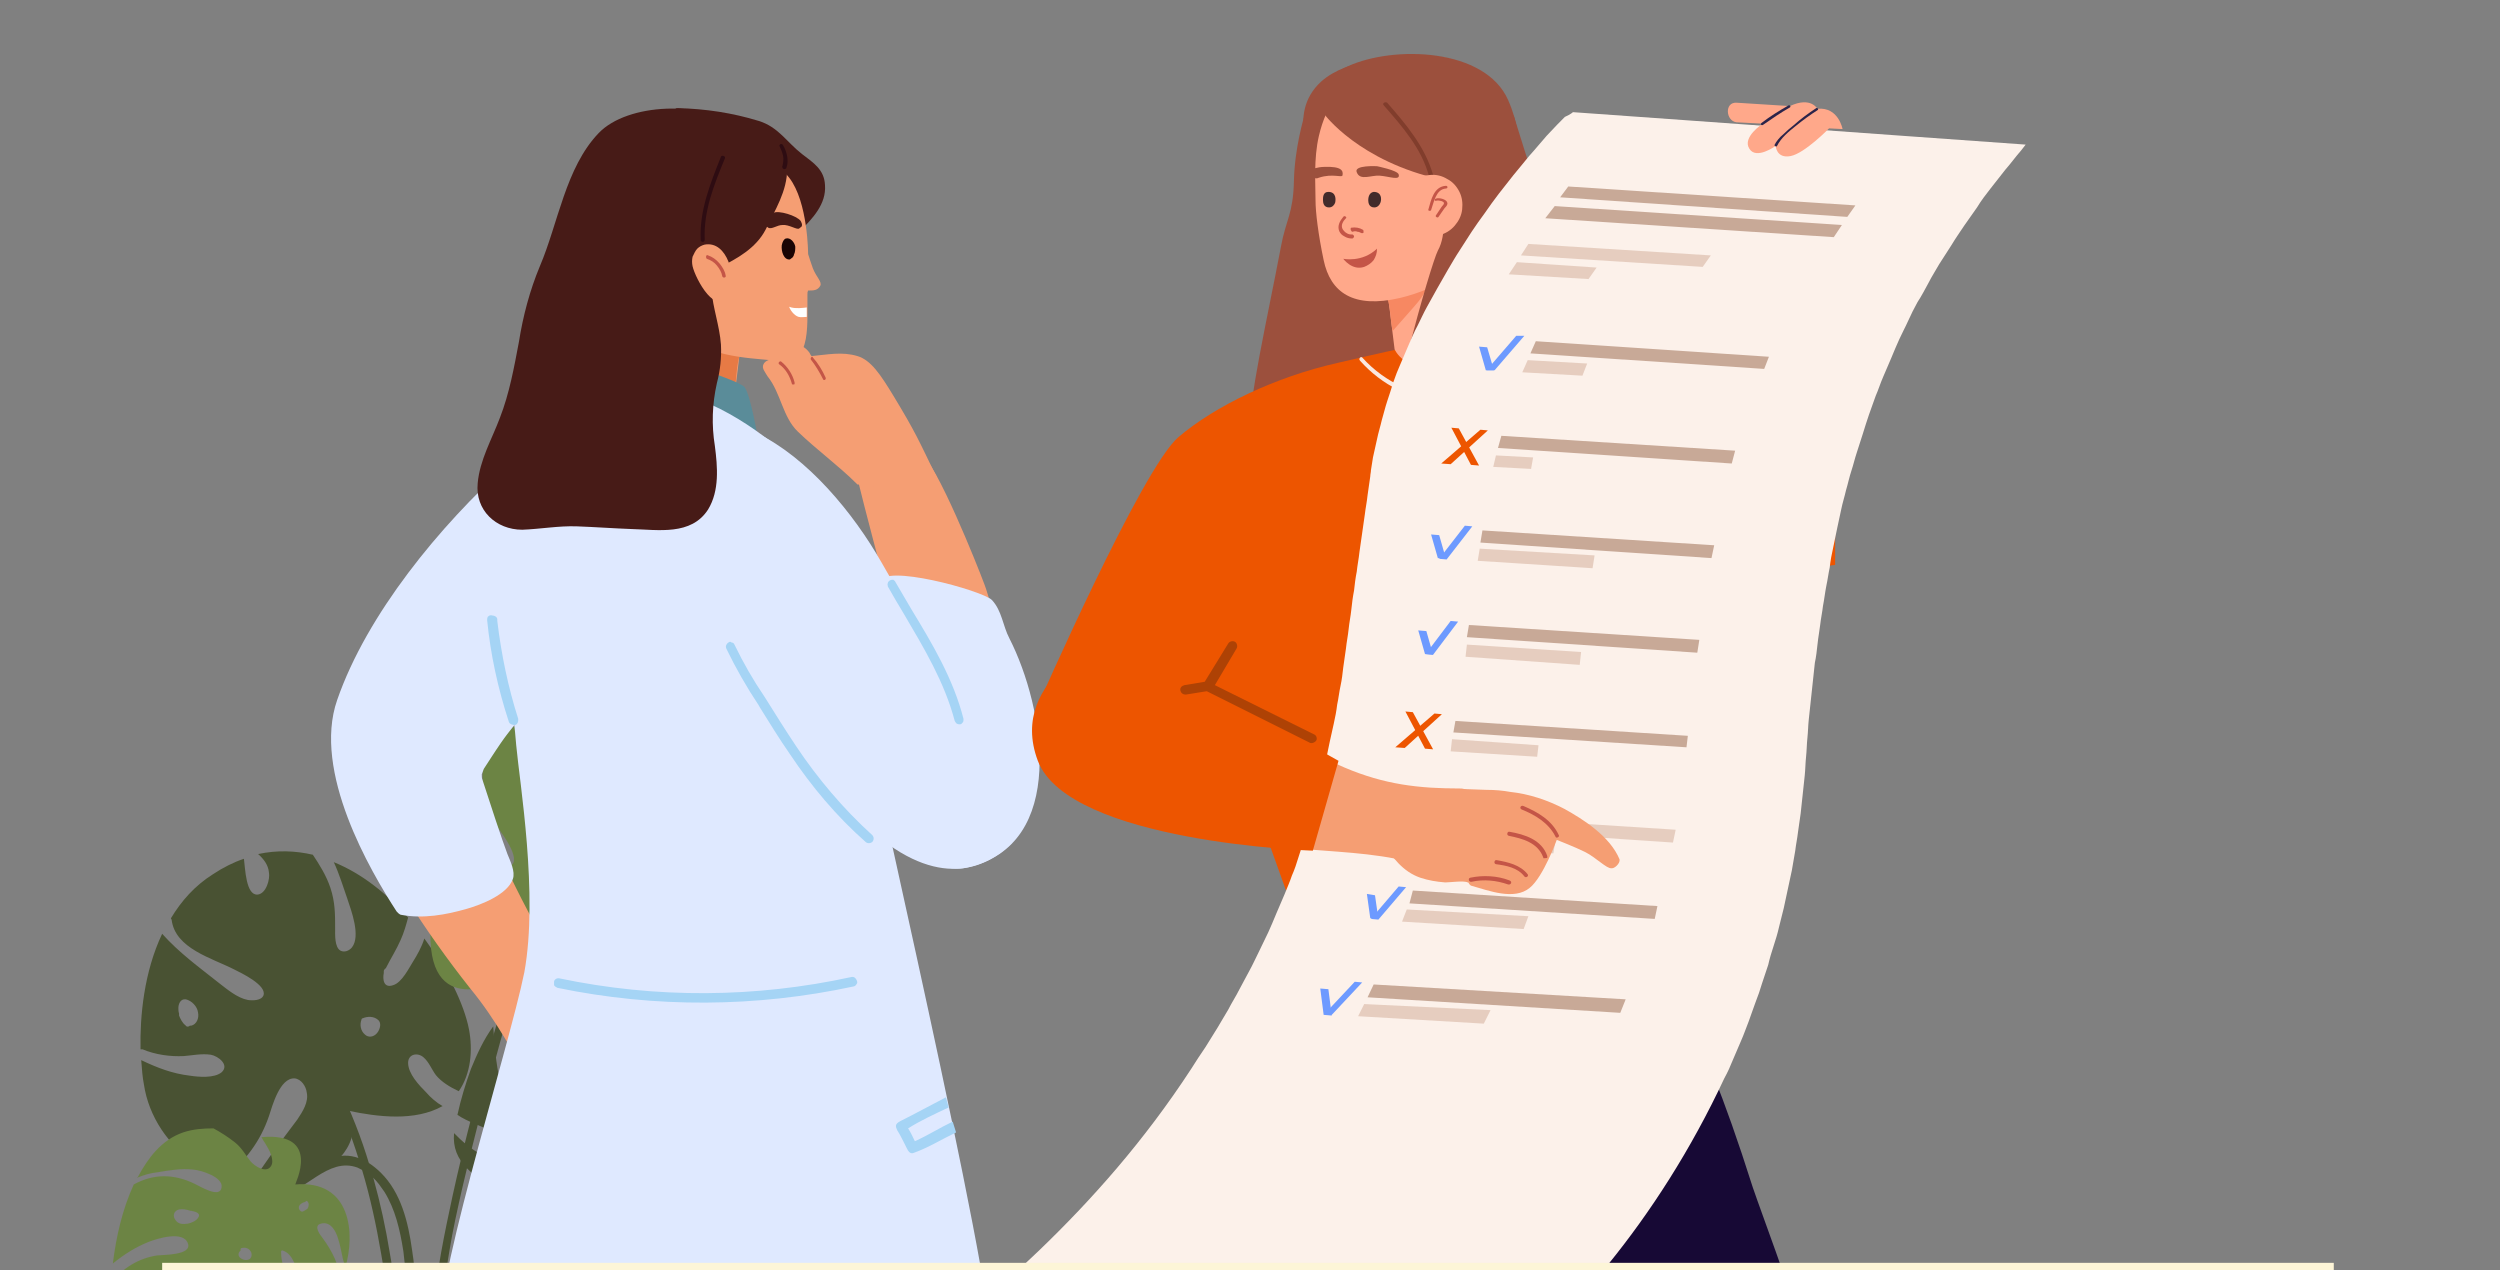
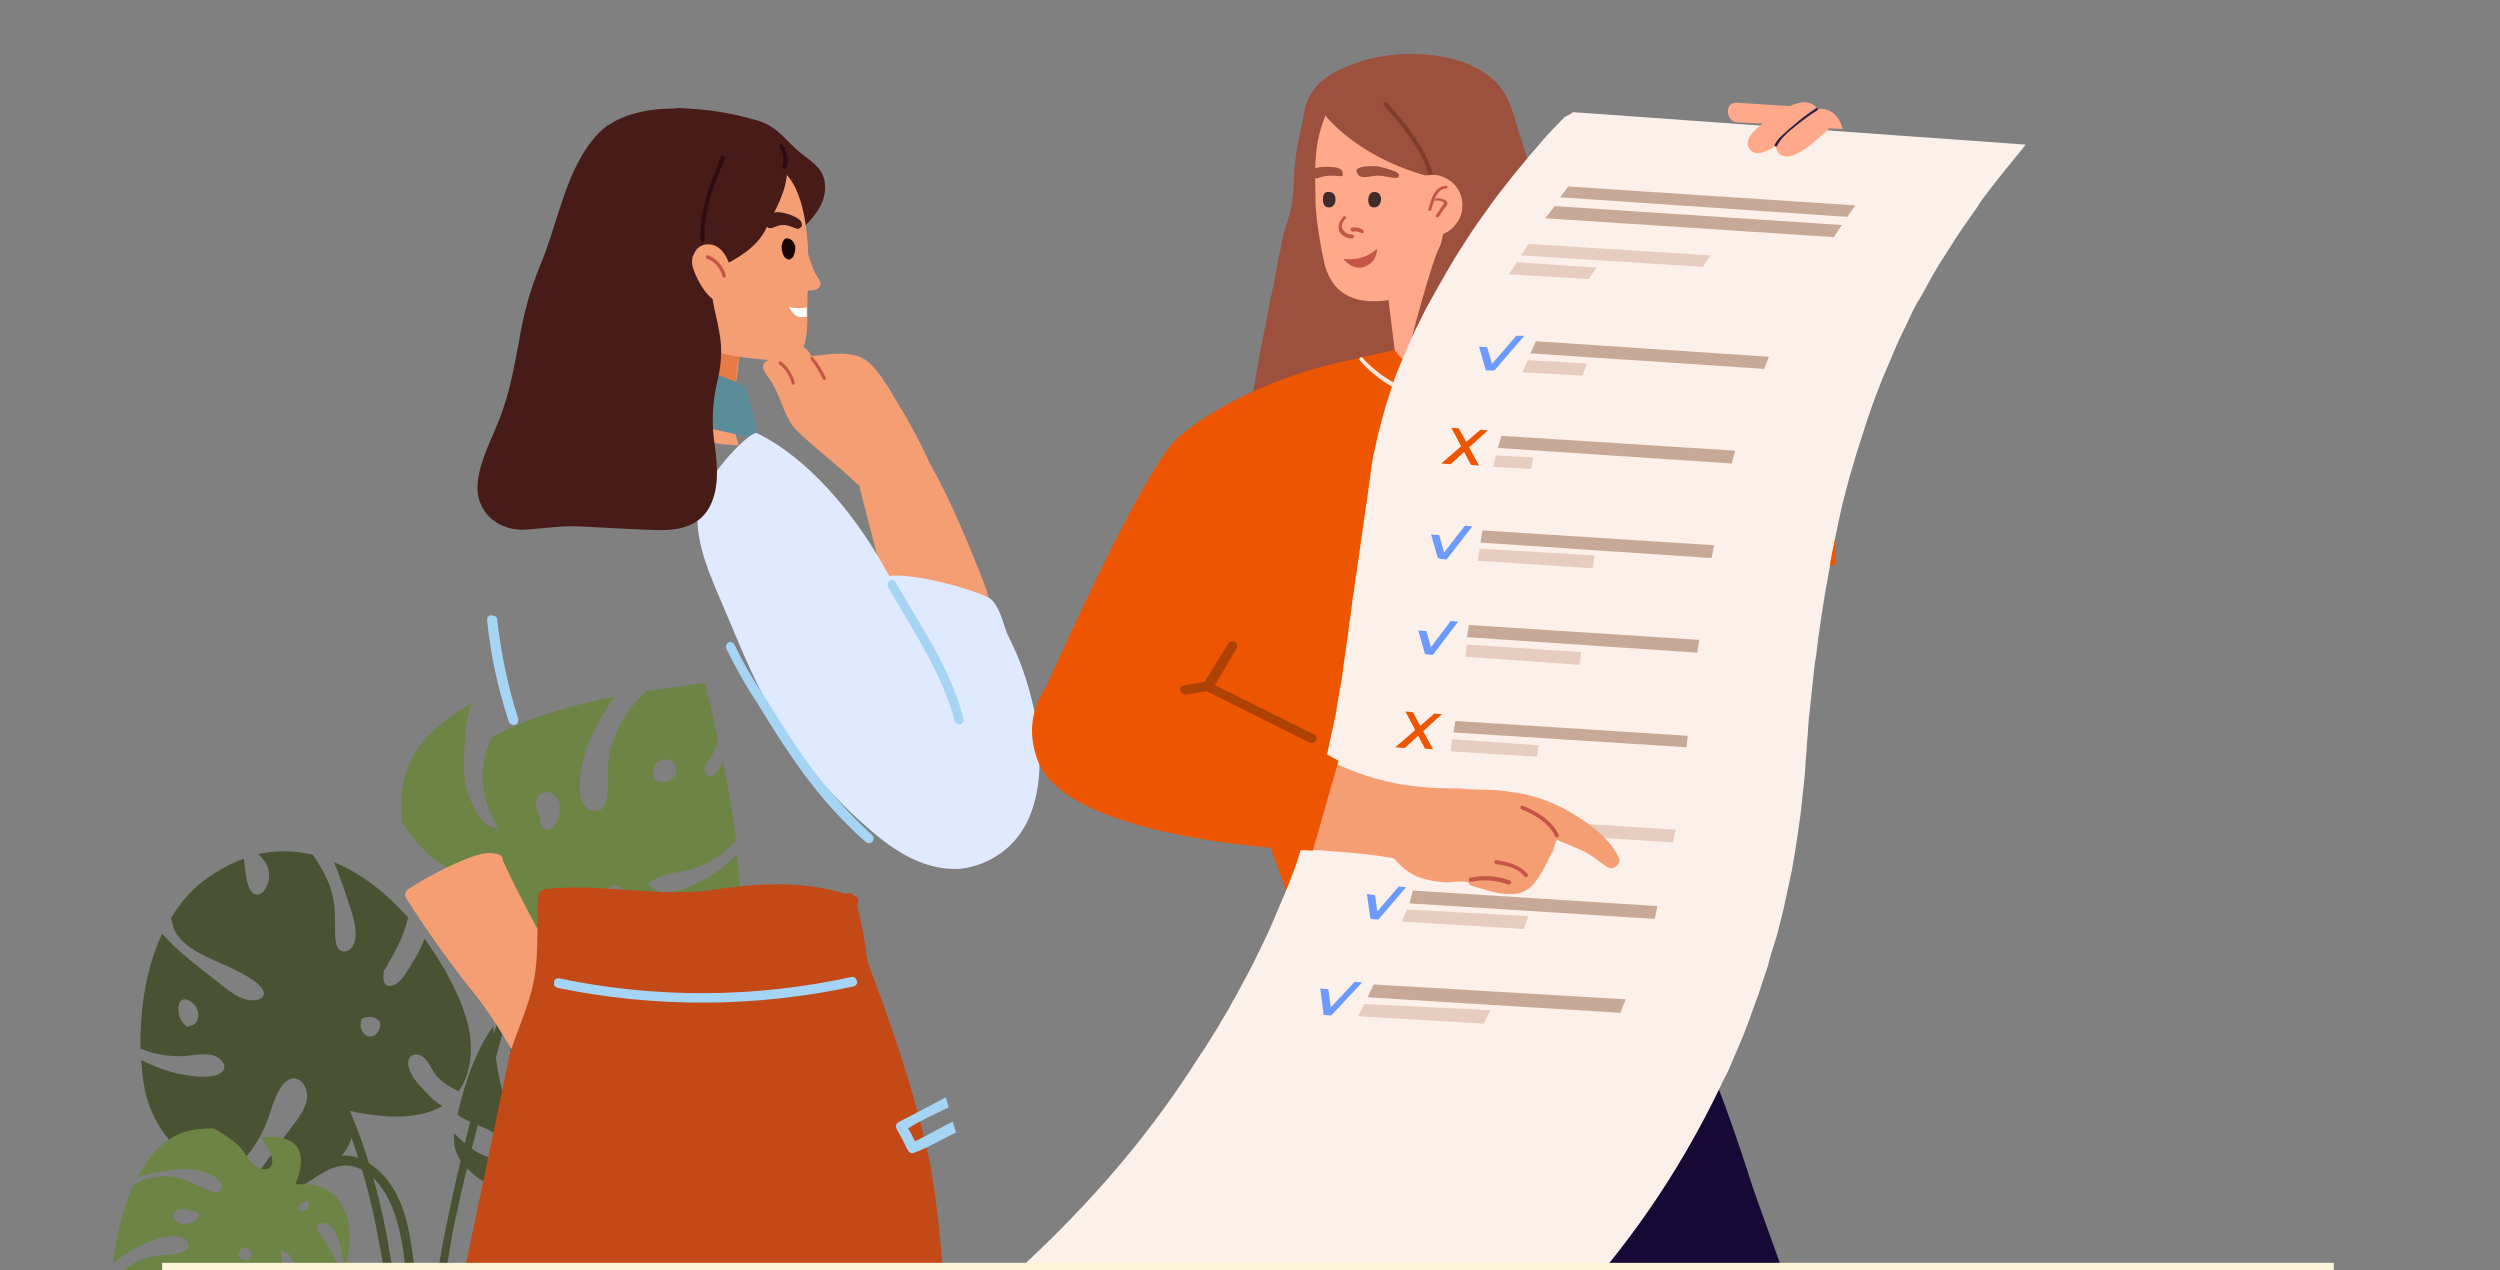
<svg xmlns="http://www.w3.org/2000/svg" xmlns:xlink="http://www.w3.org/1999/xlink" version="1.1" id="Layer_1" x="0px" y="0px" viewBox="0 0 370 188" style="enable-background:new 0 0 370 188;" xml:space="preserve">
  <rect x="0" y="0" width="370" height="188" fill="#808080" stroke="none" />
  <style type="text/css">
	.st0{clip-path:url(#SVGID_2_);}
	.st1{fill:#F59E73;}
	.st2{fill:#E77A45;}
	.st3{fill:#5A8C99;}
	.st4{fill:#495233;}
	.st5{fill:#6C8444;}
	.st6{fill:#ED5500;}
	.st7{fill:#471B17;}
	.st8{fill:#DFE9FF;}
	.st9{fill:#C34917;}
	.st10{fill:#1A0504;}
	.st11{fill:#5589FF;}
	.st12{fill-rule:evenodd;clip-rule:evenodd;fill:#A5D4F5;}
	.st13{fill:#C45547;}
	.st14{fill:#9C3C14;}
	.st15{fill:#2E0C12;}
	.st16{fill:#FFFFFF;}
	.st17{fill:#9C503D;}
	.st18{fill:#FAE8E0;}
	.st19{fill:#FFA88A;}
	.st20{fill:#F78862;}
	.st21{fill:#422B2B;}
	.st22{fill:#813D2C;}
	.st23{fill:#170935;}
	.st24{fill:#FCF1EA;}
	.st25{fill:#E6CDBF;}
	.st26{fill-rule:evenodd;clip-rule:evenodd;fill:#AE4205;}
	.st27{fill:#2B244A;}
	.st28{fill:#C8A997;}
	.st29{fill:#6D9AFF;}
	.st30{fill:#A5D4F5;}
	.st31{fill:#FDF5D7;}
</style>
  <g>
    <defs>
      <rect id="SVGID_1_" width="370" height="188" />
    </defs>
    <clipPath id="SVGID_2_">
      <use xlink:href="#SVGID_1_" style="overflow:visible;" />
    </clipPath>
    <g class="st0">
      <path class="st1" d="M109.3,65.9c-0.5,0-1,0-1.5-0.1c-0.6,0-1.2-0.1-1.8-0.2l-0.6-0.1c-1.5-0.3-2.9-0.5-4.4-0.8    c-3.1-0.6-6.3-1.2-9.3-2c-0.4-0.1-0.7-0.2-1.1-0.3c2-5.6,1.9-12.4,1.7-18.5c0-0.7-0.2-1.4-0.5-2c-2-4-3.7-8.2-2.9-12.9    c0-0.1,0-0.2,0.1-0.3c0-0.1,0.1-0.1,0.2-0.2c0.1,0,0.2-0.1,0.3-0.1c0.1,0,0.2,0,0.3,0c0.1-0.1,0.2-0.1,0.3-0.1c0.1,0,0.2,0,0.3,0    c0.1,0,0.2,0,0.3,0.1c0.1,0.1,0.2,0.1,0.2,0.2c3.1,4.2,6.9,7.8,11.2,10.8c2.8,1.9,6,3.2,7.6,6.2c0.1,0,0.2,0,0.2,0.1    s0.1,0.1,0.2,0.2c0,0.1,0.1,0.1,0.1,0.2c0,0.1,0,0.2,0,0.2c-0.5,3.8-0.9,7.7-1.4,11.5C108.3,60.7,108.5,63.4,109.3,65.9z" />
      <path class="st2" d="M103.5,50.5c3.7,1.9,6.5,2.3,6,2.1c-0.5,1.1-0.6,4.6-0.9,6.8C104.5,54.8,104.2,52.7,103.5,50.5z" />
      <path class="st3" d="M112.2,65c0,0-1.1-6.5-2-7.7c-0.9-1.2-15.7-5.7-16.8-5.3c-1.1,0.4-4.6,4.9-4.6,4.9s4.6,4,8.5,4.8    C101.3,62.6,112.2,65,112.2,65z" />
      <path class="st4" d="M55.8,152.9c-0.5,0.6-1.3,0.7-1.8,0.2c-0.6-0.5-0.8-1.4-0.5-2.2c0-0.1,0.1-0.2,0.2-0.2l0,0    c0.7-0.3,1.6-0.3,2.2,0.2C56.5,151.3,56.3,152.3,55.8,152.9z M28.3,151.8c-0.1,0-0.1,0-0.2,0c-0.1,0.1-0.3,0.2-0.5,0.1    c-0.1-0.1-0.1-0.1-0.2-0.2c-0.4-0.3-0.7-0.9-0.9-1.4c0-0.1,0-0.2,0-0.3c-0.1-0.3-0.1-0.6-0.1-0.8c0-0.6,0.3-1.4,1.1-1.3    c0.9,0.2,1.7,1.1,1.8,1.9C29.5,150.7,29.1,151.6,28.3,151.8z M65.5,163.7c-0.9-0.5-1.8-1.3-2.4-2c-1.1-1.1-2.7-2.8-2.7-4.4    c0-1.3,1.4-1.6,2.3-0.8c0.8,0.7,1.2,1.8,1.8,2.6c0.8,1,2.1,1.8,3.4,2.4c1.8-2.6,2.1-6.1,1.5-9.2c-0.7-3.6-3.1-8.6-6.6-13.4    c-0.4,1.3-1.1,2.5-1.6,3.3c-0.7,1.1-1.7,3.2-3,3.6c-1.4,0.5-1.6-0.8-1.4-1.8c0-0.1,0-0.1,0-0.2v0c0-0.1,0-0.2,0.1-0.3    c0-0.1,0.1-0.1,0.2-0.2c0.7-1.4,1.6-2.8,2.2-4.2c0.5-1.1,0.8-2.2,1.1-3.3c-3.1-3.5-6.8-6.5-11-8.2c0.8,1.7,1.4,3.7,2,5.4    c0.6,1.8,2,5.5,0.7,7.2c-0.4,0.5-1.1,0.8-1.7,0.5c-0.9-0.5-0.8-2.4-0.8-3.3c0-2.1,0-3.9-0.7-6c-0.6-1.8-1.6-3.4-2.6-4.9    c-2.6-0.6-5.3-0.7-8.1-0.1c0.8,0.7,1.5,1.6,1.6,2.7c0.2,1-0.4,3.2-1.7,3.3c-1.7,0.1-1.8-3.8-2-5.3c-1.5,0.5-3.1,1.3-4.6,2.3    c-2.7,1.7-4.7,4-6.2,6.5c0,0,0,0.1,0.1,0.2c0.5,4.3,6,5.7,9.3,7.4c1,0.5,4.8,2.3,4.3,3.8c-0.3,0.8-1.6,0.8-2.3,0.7    c-1.6-0.3-3.1-1.6-4.4-2.6c-2.9-2.3-5.8-4.4-8.3-7.2c-2.7,5.7-3.3,12.2-3.2,17.1c0.1,0,0.2,0,0.3,0c1.9,0.8,4.1,1.1,6.1,1    c1.3-0.1,2.6-0.4,4-0.2c1.1,0.2,2.8,1.5,1.6,2.6c-1.1,0.9-3.4,0.7-4.7,0.5c-2.6-0.3-4.9-1.2-7.2-2.3c0.1,1.4,0.2,2.6,0.4,3.6    c0.7,4.7,3.6,9.1,7.7,11.7c1.3,0.9,2.8,1.6,4.3,2.1c3-2.5,5.2-5.3,6.5-9.1c0.5-1.5,1.6-5.7,3.8-5.6c1,0.1,1.7,1.2,1.8,2.1    c0.3,1.4-0.6,2.8-1.4,4c-1.2,1.6-2.4,3.2-3.6,4.8c-1.1,1.6-2.2,3.2-3.4,4.7c2.8,0.4,5.7,0.2,8.3-0.7c4.2-1.3,8.6-5.6,6.3-10.1    C55.9,165.3,61.4,166,65.5,163.7z" />
-       <path class="st5" d="M92.2,133.4c-0.4,0.5-1.2,0.5-1.7,0.3c-0.8-0.3-1.1-1.1-1-1.9c0-0.3,0.3-0.4,0.5-0.3c0.5-0.6,1.2-0.7,1.8-0.2    C92.4,131.8,92.7,132.8,92.2,133.4z M82.8,120.3c-0.1,0.8-0.5,2-1.4,2.4c-1,0.5-1.4-0.7-1.5-1.5c0-0.1,0-0.1,0-0.2    c-0.4-0.8-0.7-1.7-0.5-2.5c0.2-1.2,1.4-1.6,2.4-1C82.8,118.2,83,119.3,82.8,120.3z M81.4,146.8c-0.5,0.4-1.2,0.5-1.7,0.1    c-0.2-0.2-0.1-0.4,0.1-0.5c0-0.5,0.2-1,0.5-1.3c0.5-0.5,1.2-0.4,1.6,0.2C82.1,145.8,81.8,146.5,81.4,146.8z M96.7,113.7    c0-0.1,0.1-0.2,0.2-0.2c0.1-0.6,0.5-1,1.2-1.1c1.7-0.3,2.8,1.7,1.4,2.8c-0.5,0.4-1.3,0.7-2,0.5C96.7,115.4,96.6,114.5,96.7,113.7z     M101.4,139.1c2.3,0.9,4.7,1.4,7.1,1.7c1.3-4.6,1.1-9.6,0.6-14.4c-1.7,1.7-3.6,3.2-5.9,4.3c-1.9,0.9-5.3,2.4-7,0.4    c-0.1-0.1-0.2-0.4,0-0.5c1.9-1.5,4.4-1.4,6.6-2.1c2.2-0.7,4.6-2.2,6.1-4.1c0-0.4-0.1-0.8-0.1-1.2c-0.4-3.5-1.1-7-1.8-10.5    c0,0.1-0.1,0.1-0.1,0.2c-0.3,0.6-0.9,1.9-1.7,2c-0.7,0.1-1-0.8-0.9-1.3c0.2-0.9,1.1-1.6,1.4-2.4c0.2-0.5,0.4-1,0.6-1.6    c-0.6-2.8-1.2-5.5-1.9-8.3c0-0.2-0.3-0.3-0.4-0.2c-2.8,0.4-5.6,0.8-8.4,1.2c-3,3-5.2,6.4-5.6,10.8c-0.1,1.2,0.7,7.7-2.3,6.9    c-3.1-0.8-1.7-6.6-1.1-8.6c1-3.1,2.6-5.8,4.4-8.3c-6.3,1.2-12.5,3-18.2,6c-2.1,4.4-1.8,9,0.9,13.4c0.6,0.9,4.1,5.4,1.3,5.8    c-2.4,0.4-4.3-4.2-4.7-6c-0.6-2.6-0.3-5.2-0.1-7.9c0.1-1.6,0.4-3,0.9-4.5c-0.1,0-0.1,0.1-0.2,0.1c-4.3,2.5-8.4,5.8-9.7,10.8    c-0.6,2.2-0.6,4.5-0.4,6.8c1.1,1.6,2.3,3.1,3.7,4.5c1.4,1.4,3,2,4.7,3.1c1.2,0.8,3.2,3.2,1.4,4.4c-1.4,1-4-0.2-5.3-0.8    c-0.5-0.2-1.1-0.5-1.6-0.7c-0.2,13.5,11.6,6.5,11.6,6.6c-0.1,12.3,12.6,12.5,20.5,9.6c-0.8-0.1-1.6-0.3-2.4-0.4    c-1.6-0.3-3.1-0.3-4.7-0.6c-1.7-0.3-4-1.4-3.7-3.5c0.3-1.8,2.7-0.4,3.6,0.1c3,1.7,6.6,3.2,10.2,3c0.4-0.2,0.7-0.5,1.1-0.7    c2.7-1.9,5-4.4,6.6-7.3c-3-0.1-6-0.3-9-0.8c-2.2-0.4-5.6-0.9-6.6-3.2c-0.1-0.3,0-0.5,0.3-0.5c2.6-0.2,5.1,0.5,7.4,1.7    c2.8,1.4,5.6,2,8.6,1.7c0.3-0.7,0.7-1.5,0.9-2.2c0,0,0-0.1,0-0.1c-2.4-0.3-4.8-0.9-7.1-1.7C100.8,139.6,101,138.9,101.4,139.1z" />
+       <path class="st5" d="M92.2,133.4c-0.4,0.5-1.2,0.5-1.7,0.3c-0.8-0.3-1.1-1.1-1-1.9c0-0.3,0.3-0.4,0.5-0.3c0.5-0.6,1.2-0.7,1.8-0.2    C92.4,131.8,92.7,132.8,92.2,133.4z M82.8,120.3c-0.1,0.8-0.5,2-1.4,2.4c-1,0.5-1.4-0.7-1.5-1.5c0-0.1,0-0.1,0-0.2    c-0.4-0.8-0.7-1.7-0.5-2.5c0.2-1.2,1.4-1.6,2.4-1C82.8,118.2,83,119.3,82.8,120.3z M81.4,146.8c-0.5,0.4-1.2,0.5-1.7,0.1    c-0.2-0.2-0.1-0.4,0.1-0.5c0-0.5,0.2-1,0.5-1.3c0.5-0.5,1.2-0.4,1.6,0.2C82.1,145.8,81.8,146.5,81.4,146.8z M96.7,113.7    c0-0.1,0.1-0.2,0.2-0.2c0.1-0.6,0.5-1,1.2-1.1c1.7-0.3,2.8,1.7,1.4,2.8c-0.5,0.4-1.3,0.7-2,0.5C96.7,115.4,96.6,114.5,96.7,113.7z     M101.4,139.1c2.3,0.9,4.7,1.4,7.1,1.7c1.3-4.6,1.1-9.6,0.6-14.4c-1.7,1.7-3.6,3.2-5.9,4.3c-1.9,0.9-5.3,2.4-7,0.4    c-0.1-0.1-0.2-0.4,0-0.5c1.9-1.5,4.4-1.4,6.6-2.1c2.2-0.7,4.6-2.2,6.1-4.1c0-0.4-0.1-0.8-0.1-1.2c-0.4-3.5-1.1-7-1.8-10.5    c0,0.1-0.1,0.1-0.1,0.2c-0.3,0.6-0.9,1.9-1.7,2c-0.7,0.1-1-0.8-0.9-1.3c0.2-0.9,1.1-1.6,1.4-2.4c0.2-0.5,0.4-1,0.6-1.6    c-0.6-2.8-1.2-5.5-1.9-8.3c0-0.2-0.3-0.3-0.4-0.2c-2.8,0.4-5.6,0.8-8.4,1.2c-3,3-5.2,6.4-5.6,10.8c-0.1,1.2,0.7,7.7-2.3,6.9    c-3.1-0.8-1.7-6.6-1.1-8.6c1-3.1,2.6-5.8,4.4-8.3c-6.3,1.2-12.5,3-18.2,6c-2.1,4.4-1.8,9,0.9,13.4c-2.4,0.4-4.3-4.2-4.7-6c-0.6-2.6-0.3-5.2-0.1-7.9c0.1-1.6,0.4-3,0.9-4.5c-0.1,0-0.1,0.1-0.2,0.1c-4.3,2.5-8.4,5.8-9.7,10.8    c-0.6,2.2-0.6,4.5-0.4,6.8c1.1,1.6,2.3,3.1,3.7,4.5c1.4,1.4,3,2,4.7,3.1c1.2,0.8,3.2,3.2,1.4,4.4c-1.4,1-4-0.2-5.3-0.8    c-0.5-0.2-1.1-0.5-1.6-0.7c-0.2,13.5,11.6,6.5,11.6,6.6c-0.1,12.3,12.6,12.5,20.5,9.6c-0.8-0.1-1.6-0.3-2.4-0.4    c-1.6-0.3-3.1-0.3-4.7-0.6c-1.7-0.3-4-1.4-3.7-3.5c0.3-1.8,2.7-0.4,3.6,0.1c3,1.7,6.6,3.2,10.2,3c0.4-0.2,0.7-0.5,1.1-0.7    c2.7-1.9,5-4.4,6.6-7.3c-3-0.1-6-0.3-9-0.8c-2.2-0.4-5.6-0.9-6.6-3.2c-0.1-0.3,0-0.5,0.3-0.5c2.6-0.2,5.1,0.5,7.4,1.7    c2.8,1.4,5.6,2,8.6,1.7c0.3-0.7,0.7-1.5,0.9-2.2c0,0,0-0.1,0-0.1c-2.4-0.3-4.8-0.9-7.1-1.7C100.8,139.6,101,138.9,101.4,139.1z" />
      <path class="st4" d="M90.8,172.5c-0.5,0.8-1.5,1.1-2.1,0.4c-0.5-0.5-0.5-1.3-0.2-2c-0.1-0.1-0.2-0.4,0-0.5    C89.7,169.4,91.7,170.9,90.8,172.5z M92.2,155.8c-0.4-0.8-0.1-1.8,0.6-2.3c0.1-0.1,0.1-0.1,0.2-0.1c0.7-0.5,1.4-0.4,1.8,0.4    c0.4,0.9,0.1,1.9-0.7,2.5C93.5,156.8,92.6,156.5,92.2,155.8z M83,164.6c-0.7,0-1.1-0.9-1.2-1.6c-0.1-0.6,0-1.3,0.3-1.9    c0-0.1,0-0.1,0-0.2c0.2-0.5,0.4-1,0.9-1.1c0.4-0.1,0.7,0.1,1,0.3c0.6,0.6,0.8,1.7,0.6,2.5C84.5,163.5,83.8,164.7,83,164.6z     M112.7,162.9c-0.8-0.1-1.7-0.1-2.5-0.2c-1.7-0.1-4.1,0.1-5.5-1c-0.2-0.1-0.2-0.4,0-0.6c2.6-2.2,5.5,0.2,8.3,0.3    c0.4-2.1,0.3-4.4,0.1-6.3c-0.1-1.6-0.5-3.1-1.1-4.5c-1.6,2.1-2.9,4.4-5,6c-0.8,0.7-2.9,2.6-4,1.8c-1.2-0.9,0.9-2.3,1.5-2.7    c2.6-1.7,5.1-3.4,7.1-5.9c-1-2-2.6-3.7-4.7-4.7c-1.5-0.7-3.2-1.3-4.9-1.6c0.4,2.6,0,6.5-2.5,7.1c-1.7,0.5-2.8-1.5-2.9-3.1    c-0.1-1.8,1.1-3.5,2.5-4.5c-2.6-0.3-5.3-0.3-7.7-0.1c-0.5,0-0.9,0.1-1.4,0.1c0,0,0,0.1,0,0.1c-1.2,2.4-2.6,5-2.9,7.7    c-0.1,1,0.3,2.3-0.2,3.3c-0.8,1.5-2.4,0.3-2.6-0.9c-0.4-2.2,0.6-4.9,1.3-7c0.3-0.9,0.6-1.8,1-2.7c-3.1,0.6-6.2,1.7-8.8,3.6    c-0.9,0.6-1.7,1.3-2.5,2.1c-0.3,2.7-0.2,5.3,0.7,7.7c0.7,1.7,2.7,5,0.8,6.8c-1.3,1.2-2.1-1.1-2.4-2.1c-0.9-3.1-1.2-6.4-1.4-9.7    c-1.4,1.9-2.4,4.1-3.3,6.3c-0.8,2.2-1.5,4.5-2,6.8c1.6,1.1,3.6,1.6,5.3,2.6c0.8,0.5,2.5,1.5,1.7,2.7c-1.6,2.6-5.4-0.4-7.5-2.6    c-0.2,2.1,0.5,3.8,2,5.3c3.2,3.3,8.2,4.3,12.1,1.4c-0.2,3.8,2.7,7,6.5,6.4c1.4-0.2,2.5-0.9,3.5-1.8c-0.9,0.1-1.8,0.1-2.6,0.1    c-1.1,0-3.1-0.1-3.5-1.5c-0.4-1.3,0.7-1.4,1.6-1c1,0.4,1.7,0.9,2.8,1c1.3,0,2.6-0.4,3.8-0.9c1.4-1.7,2.8-3.2,4.8-4.2    c0.8-0.4,1.6-0.7,2.4-1c-1.6-0.1-3.9-0.4-4.4-1.8c-0.9-2.4,2.8-2.5,4-2.3c1.7,0.3,3.2,0.8,4.9,0.9c1.4,0.1,2.8-0.1,4.2-0.4    c0.3-0.2,0.6-0.4,0.8-0.6C111.4,166.1,112.2,164.6,112.7,162.9z" />
      <path class="st4" d="M71.4,190.5c0.4,0,0.9,0,1.3-0.1c0.5-1.3,1-2.7,1.6-4c0.2-0.3,0.3-0.7,0.5-1c3.2-6.6,7.9-12.3,13.7-16.8    c0.6-0.5-0.3-1.4-0.9-0.9c-5.9,4.6-10.7,10.4-14,17.2c-0.1,0.2-0.2,0.3-0.2,0.5C72.6,187,72,188.8,71.4,190.5z" />
      <path class="st4" d="M64.4,190.6c0.4,0,0.9,0,1.3,0c0.2-1.8,0.5-3.6,0.8-5.4c0.5-3.1,1.2-6.2,1.9-9.3c1.5-6.5,3.2-13,5-19.4    c1.7-6.3,3.5-12.6,7.5-17.9c0.5-0.7-0.6-1.3-1.1-0.6c-3.8,5.1-5.7,11.1-7.3,17.2c-2,7.2-3.9,14.4-5.5,21.7    c-0.6,2.8-1.2,5.6-1.7,8.4C65,187,64.7,188.8,64.4,190.6z" />
      <path class="st4" d="M48.9,161c1.7,3.5,3.1,7,4.2,10.6c0.2,0.5,0.3,1,0.5,1.6h0c1.2,4,2.1,8.2,2.8,12.3c0.3,1.6,0.5,3.3,0.7,4.9    c0.4,0,0.9,0,1.3,0.1c-0.2-1.7-0.4-3.4-0.7-5c-0.6-3.7-1.4-7.4-2.4-11c-0.2-0.7-0.4-1.3-0.6-2c-1.2-4.1-2.8-8.1-4.7-12    C49.7,159.5,48.5,160.2,48.9,161z" />
      <path class="st4" d="M36.8,180.8c3.4-2.2,6.7-4.5,10.1-6.7c1.9-1.2,3.8-2.1,6-1.3c0.2,0.1,0.4,0.2,0.6,0.3    c0.6,0.3,1.2,0.7,1.7,1.2c0.7,0.6,1.2,1.4,1.7,2.1c1.6,2.6,2.3,5.6,2.8,8.8c0.2,1.7,0.4,3.5,0.5,5.2c0.4,0,0.8,0,1.3,0    c-0.1-1.7-0.2-3.5-0.5-5.3c-0.6-4.4-1.7-8.6-4.6-11.5c-0.5-0.5-1.1-1-1.7-1.4c-0.5-0.3-1-0.6-1.6-0.8c-1.4-0.5-2.8-0.5-4.3,0.1    c-2,0.8-3.8,2.3-5.5,3.4c-2.4,1.6-4.7,3.1-7.1,4.7C35.5,180.1,36.1,181.2,36.8,180.8z" />
      <path class="st6" d="M89.1,187.9c1.2,2.9,1.8,6,1.8,9.3c0,13.8-11.3,24.9-25.2,24.9c-13.9,0-25.2-11.2-25.2-24.9    c0-3.3,0.6-6.4,1.8-9.3H89.1z" />
      <path class="st5" d="M37,186.3c0.3-0.3,0.3-0.8,0.1-1.1c-0.3-0.5-0.8-0.6-1.3-0.5c-0.2,0-0.2,0.2-0.2,0.4c-0.4,0.3-0.4,0.8,0,1.1    C36,186.5,36.6,186.6,37,186.3z M27.8,181.1c0.5-0.1,1.3-0.4,1.6-1c0.3-0.6-0.6-0.8-1.1-0.9c0,0-0.1,0-0.1,0    c-0.6-0.2-1.2-0.3-1.7-0.2c-0.8,0.2-1,1-0.5,1.6C26.4,181.2,27.1,181.2,27.8,181.1z M45.5,178.9c0.2-0.3,0.3-0.8,0-1.1    c-0.1-0.1-0.3-0.1-0.3,0.1c-0.3,0-0.6,0.2-0.8,0.4c-0.3,0.3-0.2,0.8,0.2,1C44.8,179.4,45.2,179.1,45.5,178.9z M24.1,190.1    c-0.1,0-0.1,0.1-0.1,0.1c-0.4,0.1-0.7,0.4-0.7,0.8c-0.1,1.1,1.3,1.7,1.9,0.8c0.3-0.4,0.4-0.9,0.2-1.3    C25.2,190,24.6,190,24.1,190.1z M41.2,191.8c0.7,1.4,1.2,2.9,1.5,4.4c-3,1.1-6.4,1.2-9.6,1.1c1.1-1.2,2-2.4,2.6-3.9    c0.5-1.3,1.4-3.4-0.1-4.4c-0.1-0.1-0.3-0.1-0.3,0c-0.9,1.3-0.7,2.8-1.1,4.2c-0.3,1.4-1.2,3-2.4,4c-0.3,0-0.5,0-0.8,0    c-2.4-0.1-4.8-0.3-7.1-0.6c0,0,0.1-0.1,0.1-0.1c0.4-0.2,1.2-0.6,1.3-1.2c0-0.5-0.6-0.6-0.9-0.5c-0.6,0.2-1,0.8-1.6,1    c-0.3,0.2-0.7,0.3-1,0.4c-1.9-0.2-3.8-0.5-5.6-0.8c-0.1,0-0.2-0.1-0.2-0.3c0.1-1.7,0.2-3.5,0.4-5.3c1.8-2.1,4.1-3.6,6.9-4    c0.8-0.1,5.2,0,4.5-1.8c-0.7-1.9-4.5-0.7-5.8-0.2c-2,0.8-3.7,1.9-5.3,3.2c0.5-4,1.4-8,3.1-11.7c2.9-1.6,5.9-1.6,9-0.1    c0.7,0.3,3.8,2.3,4,0.5c0.2-1.5-3-2.5-4.2-2.6c-1.8-0.2-3.5,0.1-5.3,0.4c-1,0.1-2,0.4-3,0.8c0,0,0-0.1,0.1-0.1    c1.5-2.8,3.5-5.5,6.7-6.6c1.5-0.5,3-0.6,4.5-0.6c1.1,0.6,2.2,1.3,3.2,2.1c1,0.8,1.5,1.8,2.3,2.8c0.6,0.7,2.3,1.8,3,0.7    c0.6-0.9-0.3-2.5-0.8-3.3c-0.2-0.3-0.4-0.6-0.6-1c9-0.8,4.9,7,5,7c8.3-0.7,8.9,7.3,7.4,12.3c-0.1-0.5-0.3-1-0.4-1.5    c-0.2-1-0.4-2-0.7-2.9c-0.3-1-1.1-2.5-2.5-2.1c-1.2,0.3-0.1,1.7,0.3,2.2c1.3,1.8,2.5,4,2.5,6.2c-0.1,0.2-0.3,0.5-0.4,0.7    c-1.1,1.8-2.7,3.3-4.6,4.5c-0.2-1.9-0.5-3.8-1-5.6c-0.4-1.3-0.9-3.5-2.4-4c-0.2-0.1-0.3,0-0.3,0.2c0,1.6,0.6,3.2,1.5,4.5    c1.1,1.7,1.6,3.4,1.5,5.3c-0.5,0.3-0.9,0.5-1.4,0.7l-0.1,0c-0.3-1.5-0.8-3-1.5-4.3C41.6,191.4,41.1,191.5,41.2,191.8z" />
      <path class="st7" d="M100.3,16c4.1,0.1,8.1,0.7,12,1.9c2.9,0.9,4.1,3.1,6.4,4.9c1.7,1.3,3.3,2.3,3.4,4.6c0.2,2.8-1.8,4.9-3.7,6.8    c-0.1,0.1-0.2,0.1-0.3,0.2c-0.1,0-0.2,0-0.3,0c-0.1,0-0.2-0.1-0.3-0.1c-0.1-0.1-0.2-0.1-0.2-0.2c-2.8-5.7-8.5-4.8-13.1-7.8    c-3.8-2.4-2.2-5.2-3.3-8.9c0-0.1,0-0.1,0-0.2C100.4,16.7,99.5,16,100.3,16z" />
      <path class="st1" d="M136.2,67c2.4,1.5,8.5,16.8,9.5,19.5c0.5,1.2,2,7,2.4,7.2c0.1,0,0.2,0.1,0.3,0.2c0.1,0.1,0.2,0.2,0.2,0.3    c0,0.1,0,0.3,0,0.4c0,0.1-0.1,0.2-0.2,0.3c0,0-0.1,0.1-0.1,0.1c-0.1,0.1-0.2,0.3-0.3,0.3c-1.3,1.2-3,1.9-4.8,2    c-3.5,0.3-6.9-1.8-10.3-1.2c-0.1,0-0.2,0-0.3,0c-0.1,0-0.2-0.1-0.3-0.2c-0.1-0.1-0.2-0.2-0.2-0.3c0-0.1-0.1-0.2-0.1-0.3    c0,0,0.9,0.8,0.9,0.8c-0.7-4.5-1.6-9-2.9-13.3c-0.7-2.6-3.6-13.6-3.6-14.3C126,66.6,133.8,65.4,136.2,67z" />
      <path class="st1" d="M113,53.9c0.1-0.2,0.3-0.4,0.5-0.5c0.2-0.1,0.4-0.2,0.7-0.2c0.4,0,0.9,0,1.3,0c0,0,0,0,0,0s0,0,0,0s0,0,0,0    c0,0,0,0,0,0c0-0.5,0.2-1,0.6-1.4c0.4-0.4,0.9-0.6,1.4-0.7c0.4-0.1,0.9,0,1.3,0.2c0.4,0.2,0.7,0.5,1,0.9c0.1,0.2,0.2,0.4,0.3,0.5    c2.3-0.2,4.5-0.7,6.8,0c2,0.6,3.4,2.7,5.4,6c3.2,5.3,3.6,6.3,6.4,12.1c-1.9,0.6-3.9,1.1-5.8,1.4c-1.6,0.1-3.2-0.1-4.8-0.5    c-0.1,0-0.3-0.1-0.4-0.2c-0.2,0-0.6,0.3-0.8,0.2c-2.8-2.8-6-5.1-8.8-7.8c-2.3-2.2-2.5-5.7-4.5-8.2v0l0,0    C113.2,55,112.7,54.5,113,53.9z" />
      <path class="st1" d="M60,132.3c0-0.1,0-0.3,0.1-0.4c0.1-0.1,0.2-0.2,0.3-0.3c2.5-1.6,5.1-3,7.9-4.2c1.8-0.7,3.8-1.6,5.6-0.9    c0.2,0.1,0.3,0.2,0.4,0.3c0.1,0.1,0.1,0.3,0.1,0.5c2.4,5.2,5.1,10.3,8.1,15.3c4.1,1.2,3.3,5.6,2.8,8.9c-0.4,3.2-1.2,6.3-2.3,9.2    c-0.5,1.2-0.7,2.5-2,3c-0.1,0-0.3,0-0.4,0c-0.1,0-0.2-0.1-0.3-0.2c-0.3-0.2-0.5-0.5-0.7-0.9c-0.2-0.3-0.3-0.7-0.3-1.1    c-0.1-0.1-0.2-0.2-0.3-0.3c-2.9-5.2-5.6-10.3-9.4-14.9c-3.4-4.3-6.6-8.8-9.5-13.4c-0.1-0.1-0.1-0.2-0.1-0.3    C59.9,132.5,59.9,132.4,60,132.3z" />
      <path class="st8" d="M129.9,105.7c0.8-2.1-0.9-4.4-0.5-6.7c0.4-2.1,1.7-3.7,1.6-6c0-0.1,0-0.2,0-0.3c0-0.1,0.1-0.2,0.1-0.2    c-0.5-1.7-1-4.6-0.9-6.3c0.3-2.9,15.2,1.2,16.6,2.6c1.5,1.6,1.6,3.8,2.6,5.7c5.2,10.2,8.7,30.6-6.3,33.9    C135.6,130.2,126.2,116,129.9,105.7z" />
-       <path class="st8" d="M49.9,103.6c4.4-12.7,15.2-25.8,25.3-34.9c0.5-0.5,0.8,0.2,0.8,0.8c0.1,0,0.1,0.1,0.2,0.2    c2.6,3.5,1.9,8.7,2.2,12.8c0.4,5.5,2,11.5,1.5,16.9c-0.4,4.8-3.2,6.8-5.8,10.6c-1.1,1.6-1.9,2.9-2.5,3.8c-0.1,0.3-0.2,0.5-0.3,0.8    c0,0.3,0,0.6,0.1,0.8c0.9,2.8,3,9.2,3.7,11c0.4,1,1.2,2.6,0.8,3.7c-0.8,2.3-4.7,3.8-6.8,4.4c-3.1,0.9-6.5,1.5-9.7,0.9    c-0.1,0-0.3-0.1-0.4-0.2s-0.2-0.2-0.3-0.3C54.8,128.9,46.2,114.2,49.9,103.6z" />
      <path class="st9" d="M79.7,132.3c-0.2,3.3-0.1,6.6-0.3,9.9c-0.1,1-0.2,2-0.4,3c-0.7,3.7-2.5,7.3-3.6,11c0,0.2-6.8,32.5-6.8,32.6    c18.4,33.8,57.5,16.9,72.8,20.9c-0.7-6.7-2.1-29.6-3.8-37.7c-2.1-9.9-5.4-19.6-9-29.1c-0.1-0.3-0.2-0.7-0.3-1.1    c-0.3-2.7-0.8-5.3-1.5-7.9c0.1-0.1,0.2-0.2,0.2-0.3c0-0.1,0.1-0.3,0-0.4c0-0.1-0.1-0.3-0.2-0.4c-0.1-0.1-0.2-0.2-0.3-0.2l-0.2-0.1    c0-0.1-0.1-0.2-0.2-0.2c-0.1-0.1-0.2-0.1-0.3-0.1c-0.1,0-0.2,0-0.3,0c-0.1,0-0.2,0-0.3,0.1c-6.6-2-12.9-1.6-19.7-0.6    c-8.3,1.2-16.6-1.1-24.9-0.1c-0.2,0.1-0.4,0.2-0.6,0.3C80,132,79.9,132.1,79.7,132.3z" />
      <path class="st1" d="M88.5,28.9c0.6-4.8,4.3-10.8,9.2-11.4c7.5-0.9,15.5,4.2,19.1,8.8c2.8,3.6,2.8,11.3,2.8,11.3s0.5,1.6,0.7,2.1    c0.5,1.3,1.4,2,1.1,2.6c-0.4,0.7-1,0.7-1.8,0.7c-0.1,0.4-0.1,0-0.1,0.7c0,0.3,0,0.7,0,1.1c0,0.6,0,1.2,0,1.9c0,2.4-0.2,4.9-1.4,6    c-1.2,1.1-3.7,0.6-5.2,0.5c-4.8-0.4-10.6-1.2-13.3-5.6c-0.5-0.8-1-3-1.8-3.6C92.5,40.3,87.7,35.5,88.5,28.9z" />
-       <path class="st8" d="M70.8,76.2c0.9-5.7,6.1-9.2,10.6-12.1c6.8-4.4,12.4-8.2,21.1-5.3c7.4,2.5,14.2,8.3,19.6,13.8    c4.6,4.7,5.5,9.9,5.4,16.3c-0.1,4.9,1,19,1.4,21.5c0.8,5.4,20.7,90.7,17.5,90.2c-1.5,9.5-17.3,9-22.6,9.2c-3.6,0.1-22,4.3-25.5,5    c-3,0.5-29.6-16.5-32.5-18.1c-3.1-1.7,9.6-41.8,11.8-52.8c2.1-11.5-0.7-28.1-1.2-33.6c-0.4-5.2-1.3-10.3-2.4-15.4    c-0.2-0.6-0.3-1.3-0.5-1.9C71.9,87.5,69.9,82,70.8,76.2z" />
      <path class="st8" d="M112,64.1c7.5,3.6,14.3,11.8,18.5,19.2c4.3,7.4,7.7,14,11.7,21.7c1.7,3.2,3.4,6.4,4.8,9.8    c1.1,2.7,4.7,8.1,2.5,10.2c-3.1,3-9.8,6.9-19.8-1.4c-14.6-12.1-18.6-24.5-22.8-34.2c-1.8-4.2-3.8-8.6-3.7-13.3    C103.4,71.3,111,63.7,112,64.1z" />
      <path class="st7" d="M70.7,71.5c0.3-3.4,2.1-6.5,3.3-9.7c1.4-3.6,2.1-7.5,2.8-11.2c0.6-3.8,1.6-7.6,3.1-11.2    c2.7-6.3,3.8-14.6,8.7-19.7c4.3-4.5,15.4-4.8,20.8-1c2-0.4,3.9,0.4,5.4,1.8c0.1,0,0.3,0,0.4,0.1c0.1,0.1,0.2,0.2,0.3,0.3    c0.2,0.3,0.4,0.7,0.5,1c0.5,0.7,0.9,1.4,1.1,2.2c0,0.1,0.1,0.2,0,0.3c0,0.1-0.1,0.2-0.1,0.3c-0.1,0.1-0.1,0.2-0.2,0.2    c-0.1,0-0.2,0.1-0.3,0.1c0,3.3-1.8,6.1-3.2,9c-1.4,2.7-4.2,4.3-6.9,5.6c-0.3,0.2-0.6,0.4-0.8,0.7c-0.2,0.3-0.3,0.7-0.3,1    c0,0.5,0,1,0,1.6c0.2,2.7,1.2,5.3,1.4,8.1c0.1,1.9-0.1,3.8-0.6,5.7c-0.7,3.1-0.8,6.2-0.3,9.3c0.4,3.1,0.7,6.6-1,9.4    c-2.5,3.9-7.4,3-11.3,2.9c-2.7-0.1-5.4-0.3-8.1-0.4c-2.7-0.1-5.4,0.4-8.1,0.5C73.4,78.4,70.3,75.5,70.7,71.5z" />
      <path class="st7" d="M113.2,33.3c-0.1-0.4,0.2-1,0.2-1s0.7-0.6,1.1-0.8c0.7-0.4,3.4,0.4,4,1.2c0.1,0.2,0.2,0.4,0.2,0.6    c0,0.3-0.2,0.3-0.4,0.5c-0.3,0.3-1.5-0.6-2.5-0.5c-0.8,0-1.6,0.7-2.1,0.4C113.5,33.5,113.3,33.5,113.2,33.3z" />
      <path class="st1" d="M103.2,36.8c0.3-0.3,0.7-0.5,1.1-0.6c3.4-0.6,4.7,4.9,3.7,7.1c-1.9,4-5.1-2.1-5.5-3.9c-0.1-0.5-0.1-0.9,0-1.4    C102.7,37.6,102.9,37.1,103.2,36.8z" />
      <path class="st10" d="M115.7,36.3c0.1-0.5,0.3-0.9,0.6-1c0.7-0.2,1.3,0.6,1.4,1.2c0,0.4,0,0.8-0.2,1.2c0,0.1-0.1,0.3-0.2,0.4    c-0.1,0.1-0.3,0.2-0.4,0.3C116,38.5,115.6,37.2,115.7,36.3z" />
      <path class="st11" d="M108.3,95.5c1.3,2.7,2.8,5.4,4.5,7.9c1.5,2.4,3,4.9,4.6,7.2c3.2,4.9,7,9.4,11.4,13.3    c0.2,0.2-0.1,0.5-0.3,0.3c-4.2-3.9-8-8.2-11.1-13c-1.6-2.4-3.1-4.8-4.7-7.2c-1.8-2.7-3.4-5.5-4.8-8.3    C107.8,95.5,108.2,95.3,108.3,95.5L108.3,95.5z" />
      <path class="st12" d="M107.8,95.1c-0.2,0.1-0.5,0.5-0.3,0.9l0,0l0,0c1.4,2.9,3,5.7,4.8,8.4c0,0.1,0.1,0.1,0.1,0.2    c1.5,2.4,2.9,4.7,4.5,7c3.2,4.8,6.9,9.2,11.2,13l0,0l0,0c0.3,0.3,0.8,0.2,1,0c0.1-0.1,0.2-0.3,0.2-0.5c0-0.2-0.1-0.4-0.2-0.5    c-4.3-3.9-8.1-8.4-11.3-13.2l0,0h0c-1.6-2.4-3.1-4.8-4.6-7.2l0,0l0,0c-1.7-2.5-3.2-5.1-4.5-7.8l0,0c-0.1-0.2-0.2-0.3-0.4-0.3    C108.1,94.9,107.9,95,107.8,95.1z M107.9,95.8C107.9,95.8,107.9,95.8,107.9,95.8L107.9,95.8C107.9,95.8,107.9,95.8,107.9,95.8z     M107.9,95.8C107.9,95.8,107.9,95.7,107.9,95.8L107.9,95.8C107.9,95.7,107.9,95.8,107.9,95.8L107.9,95.8z" />
      <path class="st11" d="M132.2,86.4c3.7,6.5,8.1,12.8,10,20.1c0,0.1,0,0.1,0,0.2c0,0-0.1,0.1-0.1,0.1c-0.1,0-0.1,0-0.2,0    c-0.1,0-0.1-0.1-0.1-0.1c-1.9-7.3-6.3-13.5-10-20c0-0.1,0-0.1,0-0.2c0-0.1,0.1-0.1,0.1-0.1c0,0,0.1,0,0.2,0    C132.1,86.3,132.2,86.3,132.2,86.4z" />
      <path class="st12" d="M132.2,85.8c-0.2,0-0.3,0-0.5,0.1c-0.1,0.1-0.3,0.2-0.3,0.4c-0.1,0.2,0,0.3,0,0.5l0,0l0,0    c0.8,1.4,1.6,2.8,2.4,4.1c3,5.1,6,10.1,7.5,15.8l0,0l0,0c0.1,0.2,0.2,0.3,0.3,0.4c0.2,0.1,0.3,0.1,0.5,0.1c0.2,0,0.3-0.2,0.4-0.3    c0.1-0.1,0.1-0.3,0.1-0.5l0,0l0,0c-1.5-5.9-4.6-11.1-7.7-16.2c-0.8-1.4-1.6-2.7-2.4-4.1l0,0l0,0C132.5,86,132.3,85.9,132.2,85.8z" />
      <path class="st11" d="M73,91.7c0.5,5,1.6,10,3.1,14.8c0.1,0.3-0.4,0.4-0.5,0.1c-1.5-4.9-2.6-9.8-3.1-14.9    C72.5,91.4,73,91.4,73,91.7L73,91.7z" />
      <path class="st12" d="M72.3,91.2c-0.2,0.1-0.2,0.4-0.2,0.6l0,0c0.5,5.1,1.6,10.1,3.2,15l0,0h0c0.1,0.4,0.6,0.5,0.9,0.5    c0.1,0,0.3-0.1,0.4-0.3c0.1-0.2,0.1-0.4,0.1-0.6c-1.5-4.7-2.5-9.5-3.1-14.5l0,0l0-0.2c0-0.4-0.4-0.6-0.7-0.6    C72.6,91,72.4,91.1,72.3,91.2z" />
      <path class="st13" d="M115.6,53.5c1,0.8,1.7,1.9,2,3.1c0,0.1,0,0.1,0,0.2s-0.1,0.1-0.1,0.1c-0.1,0-0.1,0-0.2,0    c-0.1,0-0.1-0.1-0.1-0.1c-0.3-1.1-0.9-2.2-1.9-2.9C115.1,53.7,115.4,53.4,115.6,53.5L115.6,53.5z" />
      <path class="st13" d="M120.3,52.9c0.8,0.9,1.4,1.9,1.9,3c0.1,0.3-0.3,0.5-0.4,0.2c-0.5-1-1.1-2-1.8-2.9    C119.9,53,120.2,52.6,120.3,52.9L120.3,52.9z" />
      <path class="st13" d="M104.8,37.8c0.6,0.2,1.2,0.6,1.7,1.2c0.4,0.5,0.8,1.1,0.9,1.8c0.1,0.3-0.4,0.4-0.5,0.1    c-0.1-0.6-0.4-1.1-0.8-1.6c-0.4-0.5-0.9-0.8-1.5-1C104.4,38.1,104.5,37.6,104.8,37.8z" />
      <path class="st14" d="M126.2,145.5c-14.4,3.2-29.2,3.2-43.6,0.2c-0.3-0.1-0.2-0.5,0.1-0.4c14.3,3,29.1,2.9,43.4-0.2    C126.4,145,126.5,145.5,126.2,145.5z" />
      <path class="st12" d="M126.8,145.1c-0.1-0.3-0.4-0.6-0.8-0.5l0,0l0,0c-14.2,3.1-28.9,3.2-43.2,0.2c-0.4-0.1-0.8,0.2-0.8,0.5    c0,0.1,0,0.3,0,0.5c0.1,0.2,0.3,0.3,0.5,0.4h0c14.5,3,29.4,2.9,43.8-0.2l-0.1-0.5l0.1,0.5c0.2,0,0.4-0.2,0.5-0.4    C126.9,145.5,126.9,145.3,126.8,145.1z M82.6,145.8C82.6,145.8,82.6,145.8,82.6,145.8L82.6,145.8z" />
      <path class="st15" d="M107.3,23.4c-1.6,3.9-3.2,7.8-3,12.1c0,0.4-0.6,0.4-0.6,0c-0.2-4.3,1.4-8.3,3-12.3    C106.8,22.9,107.4,23.1,107.3,23.4L107.3,23.4z" />
      <path class="st15" d="M115.9,21.5c0.3,0.5,0.5,1.1,0.6,1.6c0.1,0.6,0.1,1.2-0.1,1.7c0,0.1-0.1,0.2-0.2,0.2c-0.1,0-0.2,0.1-0.2,0    c-0.1,0-0.2-0.1-0.2-0.2c0-0.1-0.1-0.2,0-0.2c0.1-0.5,0.2-1,0.1-1.5c-0.1-0.5-0.3-1-0.5-1.4C115.2,21.4,115.7,21.1,115.9,21.5    L115.9,21.5z" />
      <path class="st16" d="M118.3,45.6c0.4,0,1.1-0.1,1.1-0.1c0,0.6,0,0.8,0,1.4c-0.4,0-0.8,0.1-1.2,0c-0.7-0.2-1.3-1.1-1.4-1.5    C117.3,45.6,117.7,45.6,118.3,45.6z" />
      <path class="st17" d="M193,17.3c0,0-1.4,4.6-1.5,9.5c-0.1,4.8-1.2,5.8-1.9,9.6c-2,10.6-5,23.6-4.5,27.1c0.4,3.5,3,4.9,5.6,4.8    c2.3-0.1,4.5-1.3,8-0.3c4.7,1.3,8.1-2,9.4-2.4c1.3-0.4,2.9-29-0.6-35.1C204,24.4,193,17.3,193,17.3z" />
      <path class="st6" d="M175.1,112.9l-21.5-8.5c0,0,15.4-35.1,20.8-39.7c5.4-4.6,14.3-8.9,23.6-11c9.3-2.2,21.1-4.7,37.3-7.5    c16.2-2.8,36.3,2.8,36.3,2.8v34.6L259,85.3l-9.5,59.5H195l-14.5-40.4L175.1,112.9z" />
      <path class="st18" d="M201.3,53.4c3.2,3.6,7.6,5.8,12.4,6.1c1.3,0.1,2.7,0,4-0.2c0.4-0.1,0.2-0.6-0.2-0.6c-4.6,0.7-9.2-0.5-13-3.2    c-1.1-0.8-2-1.6-2.9-2.6C201.4,52.7,201,53.1,201.3,53.4L201.3,53.4z" />
      <path class="st19" d="M221.8,32.2l1.5,16.1c0,0-4.5,5.7-10.3,6.2c-5.2,0.5-6.6-2.8-6.6-2.8l-1.1-8.9L221.8,32.2z" />
-       <path class="st20" d="M211.3,42.1c-3.7,1.9-6.5,2.3-6,2.1c0.5,1.1,0.4,2.6,0.8,4.8C210.1,44.4,210.6,44.2,211.3,42.1z" />
      <path class="st17" d="M194.6,24.2c0,0-4.4-7.2,0.9-12.1c4.1-3.7,11.3-3.3,11.3-3.3L194.6,24.2z" />
      <path class="st19" d="M222.2,15.1C218.7,7.5,210,7,203.2,10c-4.5,2.1-6.9,5.4-8,10.1c-0.8,3.4-0.5,7.2-0.5,9.6    c0,1.7,0.4,5,1.2,8.8c1,4.8,4.4,7.2,11.3,5.6c11.6-2.8,18.8-12.5,16-26.1C222.9,17,222.6,16,222.2,15.1z" />
      <path class="st13" d="M198.8,32.1c-0.5,0.6-0.9,1.3-0.6,2.1c0.2,0.4,0.4,0.6,0.8,0.8c0.3,0.2,0.7,0.3,1.1,0.3c0.1,0,0.1,0,0.2-0.1    c0,0,0.1-0.1,0.1-0.2c0-0.1,0-0.1-0.1-0.2s-0.1-0.1-0.2-0.1c-0.3,0-0.5,0-0.8-0.2c-0.2-0.1-0.4-0.3-0.6-0.6    c-0.3-0.6,0.1-1.2,0.5-1.6C199.4,32.2,199,31.8,198.8,32.1z" />
      <path class="st13" d="M200.2,34.3c0.2-0.1,0.5-0.1,0.7,0c0.2,0,0.4,0.1,0.6,0.2c0.1,0,0.1,0,0.2,0c0.1,0,0.1-0.1,0.1-0.1    c0-0.1,0-0.1,0-0.2c0-0.1,0-0.1-0.1-0.2c-0.5-0.3-1.1-0.4-1.7-0.3c-0.1,0-0.1,0.1-0.1,0.1c0,0.1,0,0.1,0,0.2    c0,0.1,0.1,0.1,0.1,0.2C200.1,34.3,200.1,34.3,200.2,34.3z" />
      <path class="st21" d="M196.6,28.4c1.2,0,1.1,1.2,1,1.6c-0.1,0.3-0.4,0.7-0.9,0.7c-0.8,0-0.9-0.7-0.9-1.1    C195.8,29.2,195.8,28.4,196.6,28.4z" />
      <path class="st17" d="M198.7,25.9c0,0.5-1.4-0.3-3.5,0.4c-0.2,0.1-0.3,0.1-0.5,0.1c-0.6-0.5-0.9-0.8-0.1-1.5    c0.4-0.1,0.9-0.2,1.4-0.2C198.6,24.6,198.8,25.3,198.7,25.9z" />
      <path class="st17" d="M223.2,14.8c-3.4-7.7-16.9-8.1-23.7-5c-4.5,2.1-3.9,2.8-5,7.6c-0.1,0.5,0.3,2,0.2,2.5c0.6-1.8,0.4-1.4,1.3-3    c0,0,5.1,7,17.4,9.7c1.9,0.4,2.2,1,2.1,2.7c-0.3,4.2-0.7,7.5,3.1,10.2c1.4,0.6,2.9,0.8,4.4,0.6l-0.9-7.7    C224.4,27.7,226.2,21.6,223.2,14.8z" />
      <path class="st22" d="M204.8,15.6c2.8,3.2,5.6,6.4,6.7,10.5c0.1,0.4,0.7,0.2,0.6-0.2c-1.2-4.2-4-7.5-6.8-10.7    C205,15,204.5,15.3,204.8,15.6L204.8,15.6z" />
      <path class="st17" d="M224,17c0,0,6.4,20.7,7.9,24.4c1.5,3.6,0.7,3.4,1.7,4.4c1,1,4.4,11,3.3,14.3c-1.1,3.3-7,2.3-8.8,1.8    c-1.8-0.5-10.8,7.2-13.1,7.5c-2.3,0.3-6.4,0.6-8.6-2.3c-2-2.6,5.4-28.1,6.4-30c1.4-2.5,0.7-6.2,0.7-6.2l7.3-2.3L224,17z" />
      <path class="st19" d="M207.4,30.7c0.1,0.9,0.4,1.7,0.9,2.5c0.5,0.7,1.3,1.2,2.1,1.5c0.9,0.3,1.8,0.3,2.6,0.1    c0.9-0.2,1.7-0.7,2.3-1.4c0.6-0.7,1-1.5,1.1-2.4s0-1.8-0.4-2.6s-1-1.5-1.8-1.9c-0.8-0.5-1.7-0.7-2.6-0.6c-1.2,0.1-2.3,0.6-3.1,1.5    C207.7,28.3,207.3,29.5,207.4,30.7z" />
      <path class="st13" d="M214,27.5c-1.8,0.1-2.2,2.1-2.6,3.5c-0.1,0.2,0.3,0.3,0.4,0.1c0.4-1.1,0.7-3.1,2.2-3.2    C214.3,27.9,214.3,27.5,214,27.5z" />
      <path class="st13" d="M214.2,30c-0.1-0.5-1.2-0.8-1.7-0.6c-0.3,0.1-0.2,0.4,0.1,0.3c0.3-0.1,1.2,0.1,1.1,0.4    c0,0.2-0.3,0.4-0.4,0.6l-0.8,1.2c-0.1,0.2,0.3,0.4,0.4,0.2c0.3-0.4,0.6-0.9,0.9-1.3C214,30.6,214.3,30.3,214.2,30z" />
      <path class="st21" d="M203.3,28.4c1.2,0,1.2,1.1,1,1.6c-0.1,0.3-0.4,0.7-0.9,0.7c-0.8,0-0.9-0.7-0.9-1.1    C202.5,29.3,202.6,28.5,203.3,28.4z" />
      <path class="st23" d="M246.5,146.4c0,0,4,1.2,12.9,29.3c0.1,0.4,4,11.1,4.1,11.5c-22,25.9-55.6,25.4-82.7,27.3    c3.3-31.1,6.4-59.7,6.4-59.7L246.5,146.4z" />
      <path class="st17" d="M200.8,25.5c0.5,1.3,2.1,0.4,3.4,0.5c1.4,0.1,3.1,0.8,2.8-0.2c-0.2-0.6-3.2-1.2-3.2-1.2    S200.3,24.4,200.8,25.5z" />
      <path class="st13" d="M198.8,38.3c0,0,2.8,0.6,5-1.5c0,0.7-0.2,1.2-0.5,1.7c-0.4,0.5-0.9,0.8-1.4,1    C200.1,40.1,198.8,38.3,198.8,38.3z" />
      <path class="st24" d="M232.8,16.6l8.4,0.6l8.4,0.6l16.7,1.2l16.7,1.2l8.4,0.6l8.4,0.6c-0.2,0.3-0.5,0.6-0.7,0.9    c-0.8,0.9-1.5,1.9-2.3,2.8c-0.7,0.9-1.5,1.9-2.2,2.8c-0.7,0.9-1.4,1.8-2,2.8c-0.6,0.9-1.3,1.8-1.9,2.7c-0.6,0.9-1.3,1.9-1.9,2.9    c-0.6,0.9-1.2,1.9-1.8,2.8c-0.5,0.9-1.1,1.8-1.6,2.8c-0.5,0.9-1,1.9-1.6,2.8c-0.5,0.9-1,1.9-1.4,2.8c-0.4,0.9-0.9,1.8-1.3,2.7    c-0.4,0.9-0.8,1.8-1.2,2.8c-0.4,0.9-0.8,1.9-1.2,2.8c-0.4,0.9-0.7,1.9-1.1,2.8c-0.3,0.9-0.7,1.9-1,2.8c-0.3,0.9-0.6,1.8-0.9,2.8    c-0.3,0.9-0.6,1.9-0.9,2.8c-0.3,0.9-0.5,1.8-0.8,2.7c-0.3,0.9-0.5,1.9-0.8,2.9c-0.2,0.9-0.5,1.8-0.7,2.8c-0.2,0.9-0.4,1.8-0.6,2.8    c-0.2,0.9-0.4,1.9-0.6,2.9c-0.2,0.9-0.4,1.9-0.5,2.9c-0.2,0.9-0.3,1.8-0.5,2.7c-0.2,1-0.3,2-0.5,3c-0.1,0.9-0.3,1.8-0.4,2.7    c-0.1,0.9-0.3,1.9-0.4,2.9c-0.1,0.9-0.2,1.9-0.4,2.8c-0.1,0.9-0.2,1.9-0.3,2.8c-0.1,0.9-0.2,1.9-0.3,2.8c-0.1,0.9-0.2,1.8-0.3,2.8    c-0.1,0.9-0.1,1.8-0.2,2.7c-0.1,0.9-0.1,1.9-0.2,2.8c0-0.1,0,0.1,0,0c-0.1,0.9-0.1,1.9-0.2,2.8c-0.1,1-0.2,1.9-0.3,2.8    c-0.1,0.9-0.2,1.9-0.3,2.8c-0.1,0.9-0.3,1.9-0.4,2.8c-0.1,0.9-0.3,1.8-0.4,2.7c-0.2,1-0.3,1.9-0.5,2.9c-0.2,0.9-0.4,1.9-0.6,2.8    c-0.2,1-0.4,1.9-0.6,2.8c-0.2,0.9-0.5,1.9-0.7,2.8c-0.2,0.9-0.5,1.9-0.8,2.8c-0.3,0.9-0.6,1.9-0.8,2.8c-0.3,0.9-0.6,1.8-0.9,2.7    c-0.3,1-0.6,1.9-1,2.9c-0.3,0.9-0.7,1.9-1,2.8c-0.4,1-0.7,1.9-1.1,2.8c-0.4,0.9-0.8,1.9-1.2,2.8c-0.4,1-0.8,1.9-1.3,2.8    c-9.9,21.2-23.9,36.9-36.1,46c-47,20.1-89.2,0-89.2,0c15.5-12.6,32.5-26.1,46.4-47.4c0.7-1.1,1.4-2.2,2.1-3.2    c0.6-1,1.2-1.9,1.8-2.9c0.5-0.9,1.1-1.8,1.6-2.7c0.5-1,1.1-1.9,1.6-2.9c0.5-0.9,1-1.9,1.5-2.8c0.5-0.9,0.9-1.8,1.4-2.8    c0.5-1,0.9-1.9,1.4-2.9c0.4-0.9,0.8-1.8,1.2-2.8c0.4-0.9,0.8-1.9,1.2-2.8c0.4-1,0.8-1.9,1.1-2.8c0.4-0.9,0.7-1.8,1-2.8    c0.3-0.9,0.6-1.9,0.9-2.8c0.3-0.9,0.6-1.8,0.9-2.7c0.3-1,0.6-1.9,0.8-2.9c0.3-0.9,0.5-1.8,0.7-2.8c0.2-1,0.5-1.9,0.7-2.9    c0.2-1,0.4-1.9,0.6-2.9c0.2-0.9,0.4-1.8,0.6-2.7c0.2-0.9,0.4-1.9,0.5-2.8c0.2-0.9,0.3-1.9,0.5-2.8c0.2-0.9,0.3-1.8,0.4-2.7    c0.1-0.9,0.3-1.9,0.4-2.8c0.1-1,0.3-1.9,0.4-2.9c0.1-1,0.3-1.9,0.4-2.9c0.1-0.9,0.2-1.8,0.4-2.8c0.1-0.9,0.2-1.8,0.4-2.8    c0.1-1,0.3-1.9,0.4-2.9c0.1-0.9,0.3-1.9,0.4-2.8c0.1-0.9,0.3-1.9,0.4-2.8c0.1-0.9,0.3-1.8,0.4-2.8c0.1-0.9,0.3-1.9,0.4-2.8    c0-0.3,0.1-0.6,0.1-0.9c0.1-0.7,0.2-1.3,0.3-1.9c0.2-0.9,0.4-1.8,0.6-2.7c0.2-1,0.5-1.9,0.7-2.8c0.3-1,0.5-1.9,0.8-2.8    c0.3-0.9,0.6-1.8,0.9-2.8c0.3-0.9,0.7-1.9,1.1-2.8c0.4-0.9,0.8-1.9,1.2-2.8c0.4-0.9,0.8-1.9,1.3-2.8c0.5-1,0.9-1.9,1.4-2.8    c0.5-0.9,1-1.8,1.5-2.7c0.5-0.9,1.1-1.9,1.6-2.8c0.6-1,1.1-1.9,1.7-2.8c0.6-0.9,1.2-1.9,1.8-2.8c0.6-0.9,1.3-1.9,1.9-2.7    c0.7-1,1.4-2,2.1-2.9c0.8-1,1.5-1.9,2.2-2.8c0.8-1,1.6-1.9,2.3-2.8c1-1.1,1.8-2.1,2.6-3c1.1-1.2,2.1-2.2,2.7-2.8    C232.5,16.9,232.8,16.6,232.8,16.6z" />
      <path class="st25" d="M213.7,120.6l34.3,2.2l-0.4,1.9l-34.2-2.3L213.7,120.6z" />
      <path class="st25" d="M213.2,123.4l17,1l-0.3,1.9l-17-1.1L213.2,123.4z" />
      <path class="st1" d="M199,113.6c5.9,2.5,10.9,3.1,17.2,3.1c1,0,2.3,1.1,1.4,1.2c0,0.1-0.1,0.2-0.2,0.3c-1.6,1.5-3.4,3.1-4.4,5.1    c-0.8,1.6-2.6,2.1-3.7,3.6c-0.2,0.3-2.4,0.3-2.7,0.2c-5.6-1.1-11.5-1.1-17.2-1.8c-7.8-0.9-16.8-1.7-23.9-5.3    c-1.7-0.8-3.1-2.1-4.1-3.7c-0.9-1.6-1.3-3.5-0.9-5.4c0.3-1.9,1.3-3.5,2.7-4.8c2.8-2.1,6.3-3,9.7-2.5c6.8,0.8,13.3,4.7,19.6,7.2    C194.7,111.7,196.8,112.6,199,113.6z" />
      <path class="st1" d="M223.5,117.2c2.8,0.3,5.5,1.2,8,2.5c2.9,1.6,6.8,4.1,8.2,7.5c0.1,0.6-0.8,1.4-1.2,1.3    c-0.7,0.1-2.3-1.6-3.9-2.4c-1.4-0.7-4.2-1.8-4.2-1.8s-2,5.5-4,7.1c-2.3,1.9-6.1,0.4-8.6-0.3c-0.1,0-0.2-0.1-0.3-0.2    c-0.1-0.1-0.1-0.2-0.2-0.3c0,0-0.1,0-0.1,0c-0.5-0.3-2.6,0-3.3,0c-1.3-0.1-2.5-0.3-3.7-0.7c-2.6-0.9-4.1-3-5.6-5.2    c-0.2-0.4,2-7.8,2.8-7.8c4.2-0.2,8.4-0.2,12.6,0C221.3,116.9,222.4,117,223.5,117.2z" />
      <path class="st13" d="M230.2,123.8c-1-2-3-3.2-5-4c-0.4-0.2-0.1-0.7,0.3-0.5c2.1,0.9,4.2,2.1,5.2,4.3    C230.9,123.8,230.3,124.2,230.2,123.8L230.2,123.8z" />
-       <path class="st13" d="M228.4,126.9c-0.8-2.2-3.1-2.8-5.1-3.2c-0.4-0.1-0.2-0.7,0.1-0.6c2.3,0.4,4.8,1.2,5.6,3.6c0,0.1,0,0.2,0,0.2    c0,0.1-0.1,0.1-0.2,0.1s-0.2,0-0.2,0C228.5,127.1,228.4,127,228.4,126.9z" />
      <path class="st13" d="M225.6,129.7c-1-1.3-2.7-1.6-4.2-1.8c-0.4-0.1-0.2-0.7,0.1-0.6c1.7,0.3,3.5,0.7,4.6,2.1    C226.3,129.7,225.8,130,225.6,129.7z" />
      <path class="st13" d="M223.2,130.9c-1.7-0.6-3.6-0.8-5.4-0.4c-0.4,0.1-0.6-0.5-0.2-0.6c1.9-0.4,4-0.3,5.8,0.4    C223.9,130.5,223.6,131,223.2,130.9z" />
      <path class="st6" d="M165,94l33.1,18.6l-3.8,13.3c0,0-36.1-1.2-40.7-13.3C148.9,100.1,165,94,165,94z" />
      <path class="st26" d="M182.8,95c-0.3-0.2-0.8-0.1-1,0.2l-3.5,5.7l-3,0.5c-0.4,0.1-0.7,0.4-0.6,0.8c0.1,0.4,0.4,0.6,0.8,0.6    l3.1-0.5l15.2,7.6c0.3,0.2,0.8,0,1-0.3c0.2-0.3,0-0.8-0.3-0.9l-14.7-7.3L183,96C183.2,95.7,183.1,95.2,182.8,95z" />
      <path class="st19" d="M264.9,15.7l-7.9-0.5c-1.8-0.1-1.6,2.7,0,2.9c1.9,0.1,3.9,0.2,3.9,0.2s-3.1,2-2,3.7c1,1.7,3.9-0.4,3.9-0.4    s0.1,1.9,2.2,1.5c2.1-0.4,5.7-4.1,5.7-4.1l2,0.1c0,0-0.6-3.3-3.7-3C269,16.2,268.1,14.2,264.9,15.7z" />
-       <path class="st27" d="M260.9,18.5c1.3-0.9,2.6-1.8,4-2.6c0.2-0.1,0-0.4-0.2-0.3c-1.4,0.8-2.7,1.6-4,2.6    C260.5,18.4,260.7,18.6,260.9,18.5z" />
      <path class="st27" d="M263,21.6c0.3-0.6,0.7-1.1,1.2-1.6c0.5-0.5,1-0.9,1.5-1.3c1.1-0.9,2.2-1.7,3.3-2.4c0.2-0.1,0-0.4-0.2-0.3    c-1.2,0.8-2.3,1.6-3.3,2.5c-0.5,0.4-1.1,0.9-1.6,1.4c-0.5,0.4-1,1-1.3,1.6C262.7,21.6,262.9,21.8,263,21.6L263,21.6z" />
      <path class="st28" d="M232.1,27.6l42.5,2.8l-1.2,1.7l-42.5-2.9L232.1,27.6z" />
      <path class="st28" d="M230.1,30.5l42.5,2.8l-1.2,1.8l-42.7-2.8L230.1,30.5z" />
      <path class="st28" d="M215.4,106.7l34.4,2.2l-0.2,1.7l-34.5-2.2L215.4,106.7z" />
      <path class="st28" d="M227.3,50.5l34.5,2.3l-0.7,1.8l-34.6-2.3L227.3,50.5z" />
      <path class="st28" d="M219.4,78.5l34.3,2.2l-0.4,1.9l-34.2-2.3L219.4,78.5z" />
      <path class="st28" d="M203.3,145.7l37.3,2.2l-0.8,2l-37.4-2.3L203.3,145.7z" />
      <path class="st28" d="M209.1,131.8l36.2,2.3l-0.4,1.9l-36.3-2.3L209.1,131.8z" />
      <path class="st28" d="M217.4,92.5l34.1,2.2l-0.3,1.9l-34.1-2.3L217.4,92.5z" />
      <path class="st28" d="M222.2,64.5l34.6,2.2l-0.5,1.9l-34.6-2.3L222.2,64.5z" />
      <path class="st25" d="M226.1,53.3l8.8,0.5l-0.7,1.8l-8.9-0.5L226.1,53.3z" />
      <path class="st25" d="M219,81.2l17,1l-0.3,1.9l-17-1.1L219,81.2z" />
      <path class="st25" d="M201.9,148.6l18.7,0.9l-1,2l-18.6-1.1L201.9,148.6z" />
      <path class="st25" d="M208.2,134.6l18,1l-0.7,1.9l-18-1.1L208.2,134.6z" />
      <path class="st25" d="M217.1,95.4l16.9,1.1l-0.2,1.9l-16.9-1.2L217.1,95.4z" />
      <path class="st25" d="M221.4,67.4l5.5,0.3l-0.3,1.7l-5.6-0.3L221.4,67.4z" />
      <path class="st25" d="M226.2,36.1l27,1.7l-1.2,1.7l-26.9-1.7L226.2,36.1z" />
      <path class="st25" d="M224.5,38.8l11.8,0.8l-1.2,1.7l-11.8-0.7L224.5,38.8z" />
      <path class="st29" d="M220.1,51.4l1,3.4h-1.2l-1-3.5L220.1,51.4z" />
      <path class="st29" d="M213,79.2l1,3.5l-1.2-0.1l-1-3.5L213,79.2z" />
      <path class="st29" d="M196.6,146.4l0.5,3.9l-1.2-0.1l-0.5-3.9L196.6,146.4z" />
      <path class="st29" d="M203.5,132.5l0.5,3.5l-1.2-0.1l-0.5-3.6L203.5,132.5z" />
      <path class="st29" d="M211.1,93.4l1,3.5l-1.2-0.1l-1-3.5L211.1,93.4z" />
      <path class="st6" d="M215.9,63.4l3,5.5l-1.2-0.1l-2.9-5.5L215.9,63.4z" />
      <path class="st6" d="M209.1,105.4l3,5.5l-1.2-0.1l-2.9-5.5L209.1,105.4z" />
      <path class="st29" d="M224.4,49.7l-4.4,5.1h1.2l4.4-5.1L224.4,49.7z" />
      <path class="st29" d="M216.8,77.8l-3.8,4.9l1.1,0.1l3.8-4.9L216.8,77.8z" />
      <path class="st29" d="M200.5,145.3l-4.5,4.8l1.1,0.1l4.5-4.8L200.5,145.3z" />
      <path class="st29" d="M207,131.2l-4.1,4.8l1.1,0.1l4.1-4.8L207,131.2z" />
      <path class="st29" d="M214.7,91.9l-3.7,4.9l1.1,0.1l3.7-4.9L214.7,91.9z" />
      <path class="st6" d="M219.1,63.6l-5.8,5l1.4,0.1l5.5-5L219.1,63.6z" />
      <path class="st6" d="M212.3,105.6l-5.8,5l1.4,0.1l5.5-5L212.3,105.6z" />
      <path class="st25" d="M214.9,109.4l12.8,0.9l-0.2,1.7l-12.8-0.8L214.9,109.4z" />
    </g>
  </g>
  <g>
    <path class="st30" d="M135.4,168.9c-0.3-0.6-0.6-1.3-1-1.9c1.9-1.2,3.9-2.1,6-3.1l-0.4-1.5c-2.3,1.2-4.7,2.5-6.7,3.5   c-1,0.5-0.7,0.9-0.5,1.4c0.6,0.9,1.5,2.9,1.6,3c0.2,0.3,0.5,0.5,0.9,0.3c2.2-0.8,4.1-2,6.2-3l-0.5-1.6   C139.1,166.9,137.4,168,135.4,168.9z" />
  </g>
  <rect x="24" y="186.9" class="st31" width="321.4" height="1.1" />
</svg>